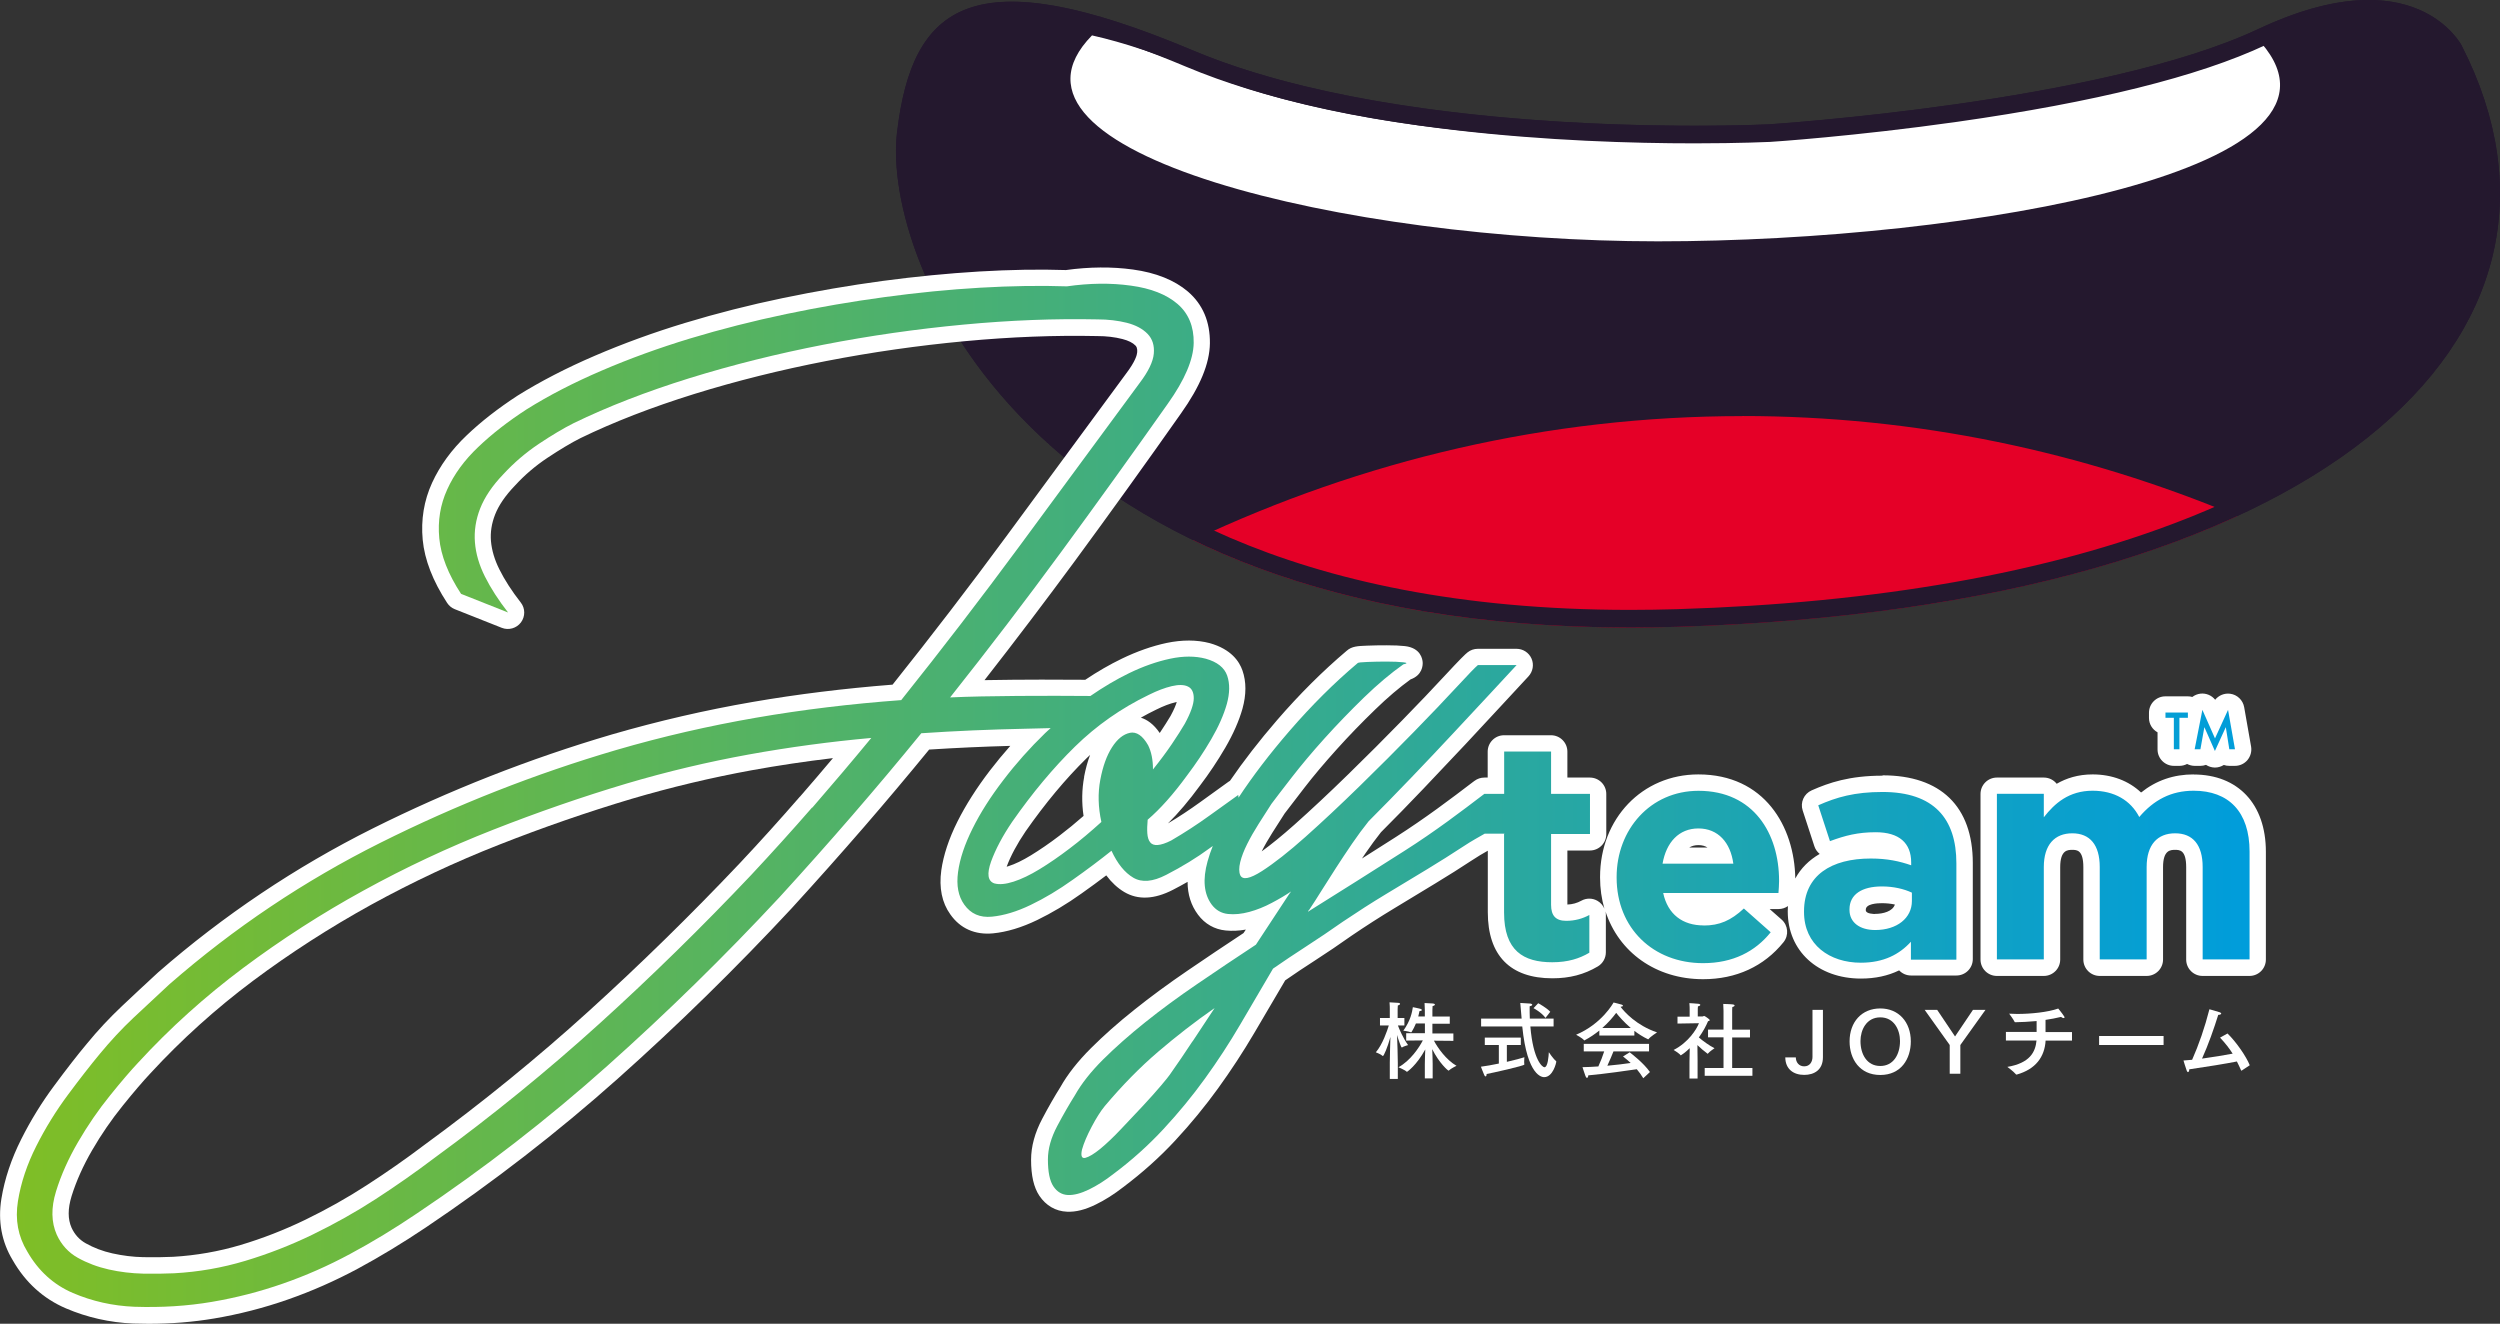
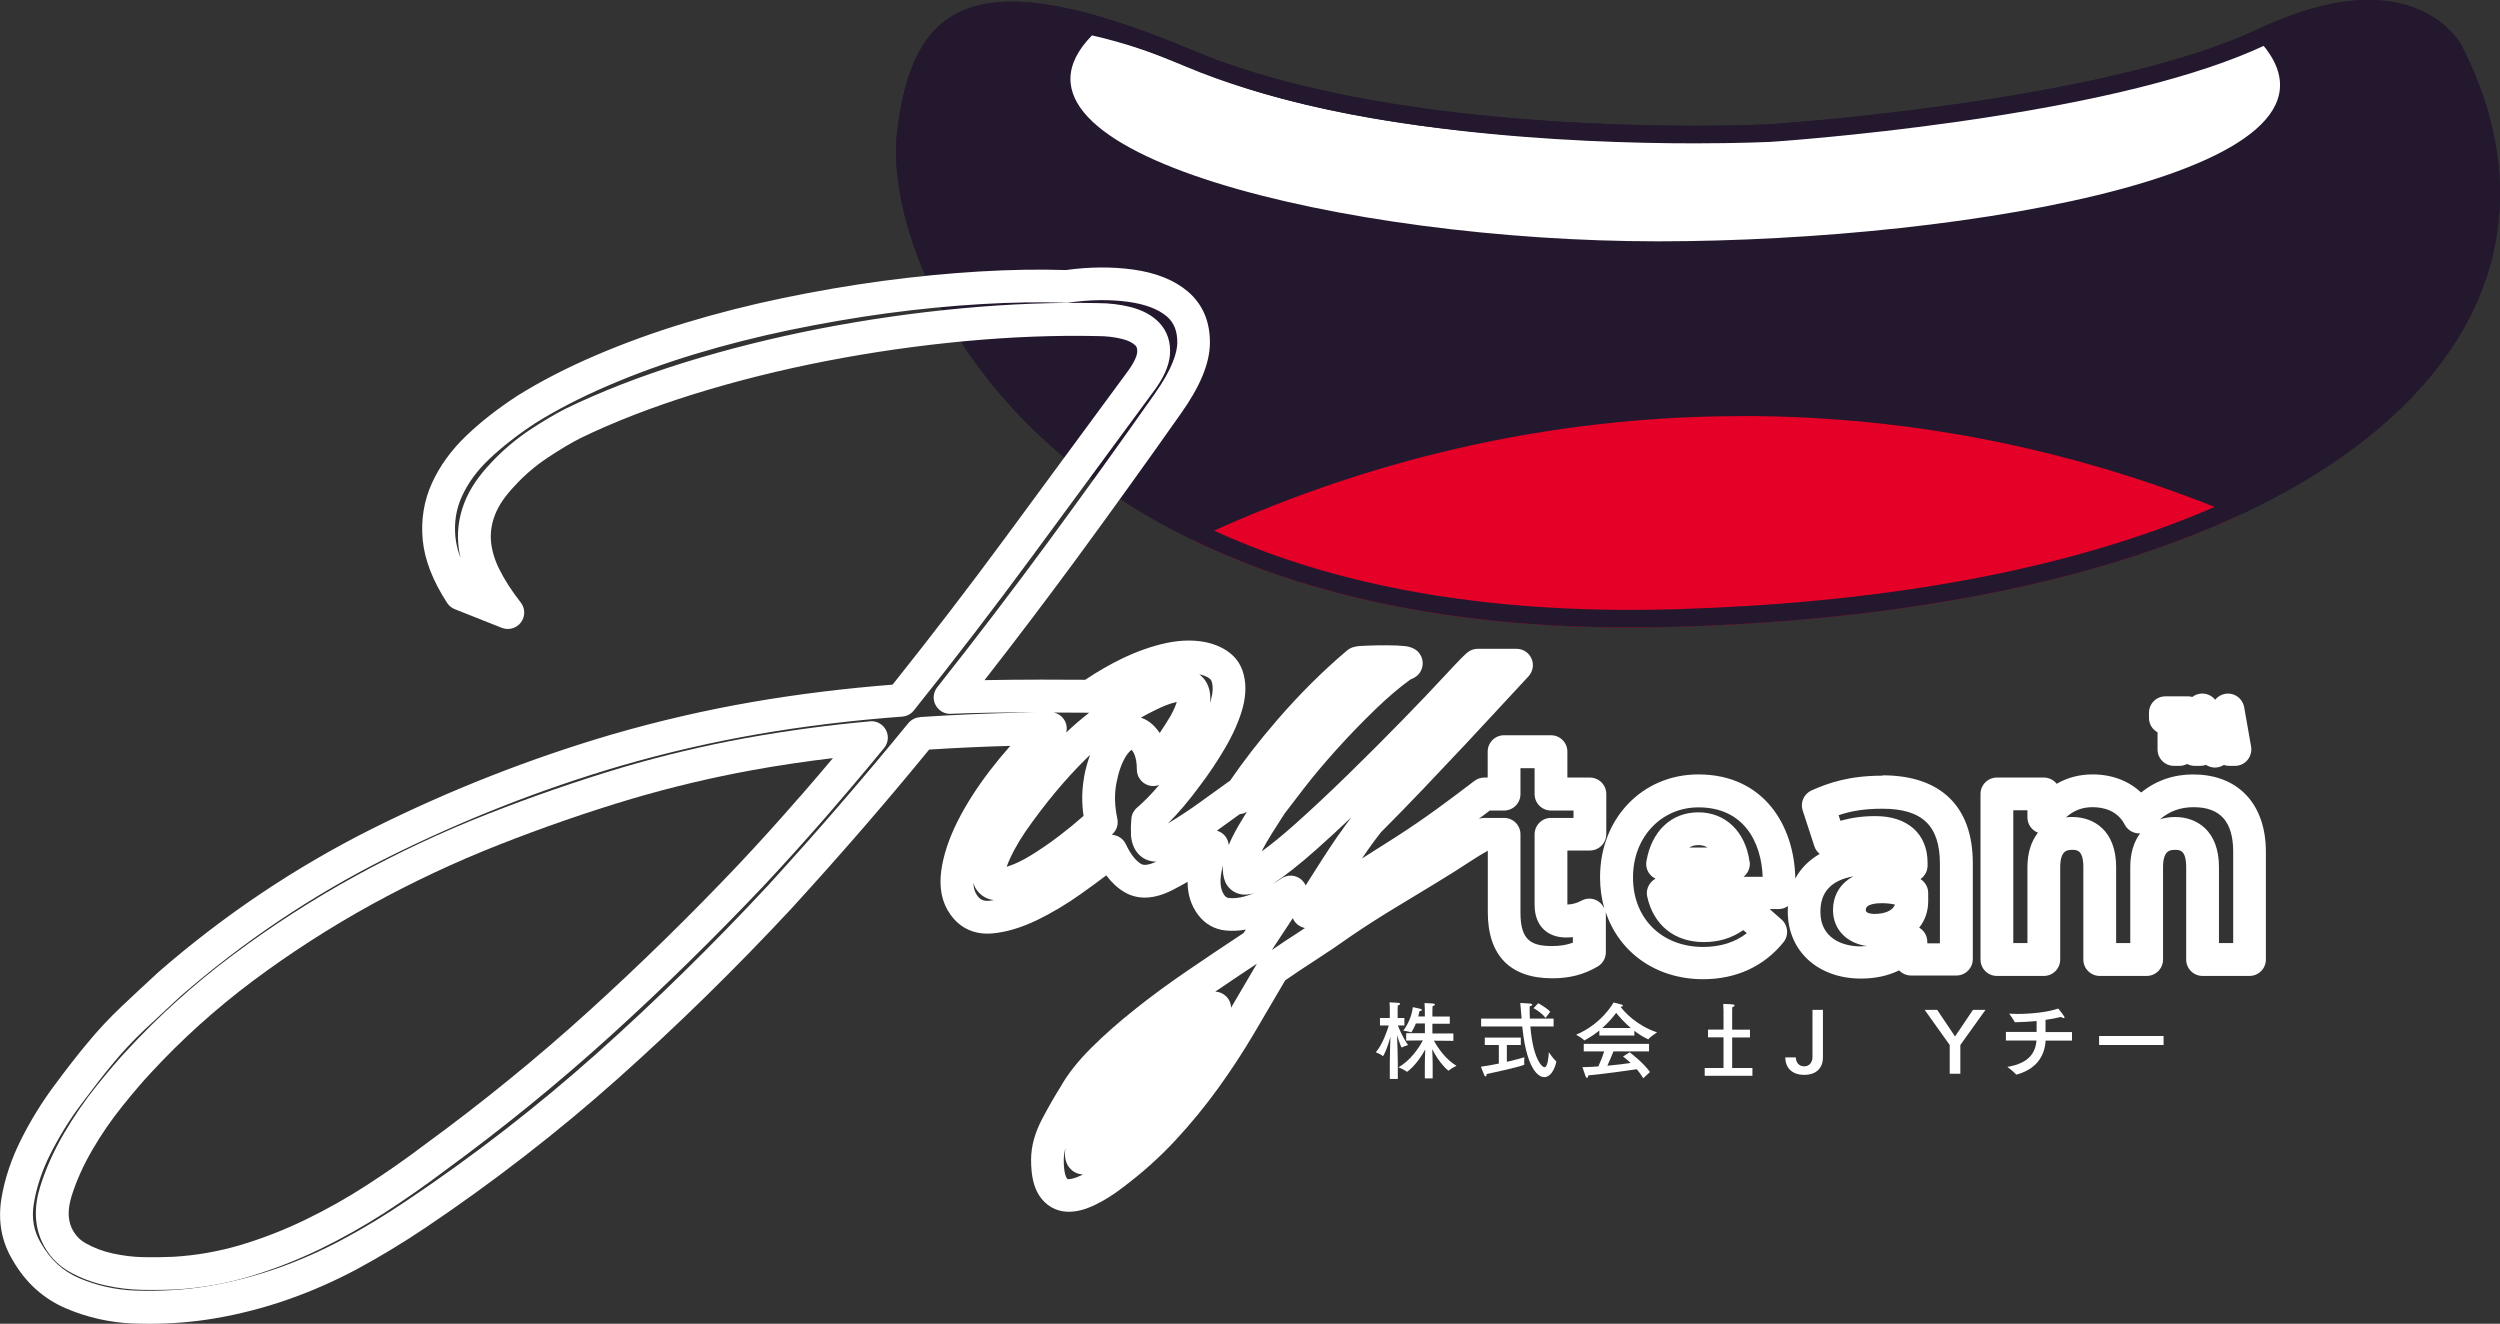
<svg xmlns="http://www.w3.org/2000/svg" id="_レイヤー_2" viewBox="0 0 277.63 147">
  <rect x="0" y="0" width="277.63" height="147" fill="#333333" stroke="none" />
  <defs>
    <style>.cls-1{fill:url(#_新規グラデーションスウォッチ_5);}.cls-1,.cls-2,.cls-3,.cls-4{stroke-width:0px;}.cls-2{fill:#24182e;}.cls-3{fill:#e50027;}.cls-4{fill:#fff;}</style>
    <linearGradient id="_新規グラデーションスウォッチ_5" x1="1.82" y1="88.35" x2="249.82" y2="88.35" gradientUnits="userSpaceOnUse">
      <stop offset="0" stop-color="#7fbe26" />
      <stop offset="1" stop-color="#009ddb" />
    </linearGradient>
  </defs>
  <g id="contents">
    <path class="cls-2" d="m196.45,13.8s-39.7,2.01-63.99-8.21c-24.29-10.21-31.14-5.29-32.85,9.12-1.71,14.41,15.06,57.08,86.7,54.89,71.64-2.19,103.56-32.28,87.05-64.56,0,0-5.14-10.03-22.58-1.82-17.44,8.21-54.34,10.58-54.34,10.58Z" />
    <path class="cls-3" d="m193.48,46.21c-21.55,0-42.13,4.9-60.96,13.78,12.95,6.28,30.46,10.33,53.79,9.61,26.14-.8,46.98-5.31,62.12-12.29-17.17-7.18-35.67-11.11-54.94-11.11Z" />
    <path class="cls-4" d="m155.14,114.85c.04.88.09,2.54.09,3.18v1.79h-.89v-1.85c0-.79.05-1.98.07-2.81-.33,1.19-.74,2.12-.84,2.12,0,0-.02,0-.03-.02-.18-.18-.75-.4-.75-.4.75-.88,1.26-2.39,1.44-2.98h-.98v-.83h1.09v-1s0-.52-.03-.74c0,0,.65.03.99.06.12.01.18.06.18.11,0,.07-.08.14-.25.18,0,.12-.02.41-.02.41v.98h.75v.83h-.72c.14.38.57,1.4,1.13,2.18,0,0-.48.13-.67.26-.01,0-.02,0-.04,0-.06,0-.33-.74-.55-1.49Z" />
    <path class="cls-4" d="m161.78,118.34s-.66.32-.88.54c0,.01-.03.02-.04.02-.05,0-1.02-.81-1.81-2.39.02.49.05,1.12.05,1.65v1.6h-.87v-1.58c0-.54.03-1.15.05-1.64-.98,1.8-2.02,2.49-2.03,2.49s-.02,0-.04-.02c-.21-.2-.91-.49-.91-.49,1.32-.72,2.28-2.16,2.71-2.98l-1.85.02v-.82h2.08v-1.08h-1c-.13.32-.29.64-.47.93-.02.03-.03.05-.06.05,0,0-.02,0-.03,0-.22-.1-.84-.18-.84-.18.81-1.12.98-2.08,1.06-2.61,0,0,.63.12.83.18.1.03.17.08.17.14,0,.05-.08.1-.26.11-.02.13-.07.34-.14.6h.73v-.7s-.01-.54-.03-.79c.07,0,.68.03.92.05.16.02.23.07.23.12,0,.06-.08.13-.26.17,0,.15-.02.45-.02.45v.71h1.93v.8h-1.93v1.08h2.33v.82l-2.16-.02c.43.81,1.34,2.11,2.52,2.8Z" />
    <path class="cls-4" d="m169.29,117.4s-.03.3-.03.55c0,.09.01.19.02.24v.03c0,.14-3.63.95-4.19,1.05v.03c0,.15-.05.24-.11.24-.05,0-.09-.04-.14-.13-.1-.2-.38-.95-.38-.95.56-.07,1.27-.2,1.99-.35v-2.06h-1.56v-.82h4v.82h-1.55v1.87c.86-.2,1.62-.4,1.95-.51Z" />
    <path class="cls-4" d="m172.79,117.82s.04.04.04.06c0,.15-.37,1.74-1.35,1.74-.17,0-1.87-.03-2.43-5.63h-4.57v-.87h4.5c-.04-.54-.09-1.17-.15-1.74,0,0,.93.05,1.14.07.11.02.19.07.19.13,0,.06-.07.12-.29.17,0,.42,0,.92.02,1.37h2.64v.87h-2.58c.31,3.76,1.35,4.53,1.56,4.53.39,0,.47-1.26.49-1.67,0,0,.5.75.79.97Z" />
    <path class="cls-4" d="m170.3,111.96l.52-.55s.89.47,1.34.95l-.53.68c-.47-.64-1.33-1.08-1.33-1.08Z" />
    <path class="cls-4" d="m183.24,119.04l-.75.7c-.23-.37-.47-.71-.72-1-.75.11-3.64.53-5.39.68,0,.14-.06.28-.14.28-.06,0-.11-.06-.17-.2-.12-.32-.33-.99-.33-.99.5,0,1.12-.04,1.76-.08.25-.54.49-1.17.65-1.67h-2.27v-.84h7.25v.84h-3.95c-.13.33-.41,1.01-.68,1.59.98-.09,1.92-.2,2.59-.31-.26-.24-.54-.47-.85-.72l.74-.46c.15.12,1.52,1.15,2.25,2.19Z" />
    <path class="cls-4" d="m179.95,111.81h0c.2-.02.28-.06.28-.12,0-.05-.05-.09-.12-.12-.33-.1-.92-.24-.92-.24-.03.06-1.3,2.37-4.16,3.58,0,0,.71.38.88.61,0,0,.02.02.03.02.02,0,.03,0,.05-.02.6-.32,1.14-.69,1.62-1.08v.56h3.89v-.52c.45.34.96.67,1.51.93,0,0,.02,0,.03,0,.02,0,.03,0,.04-.02.2-.27.94-.74.94-.74-2.3-.78-3.62-2.27-4.06-2.85Zm-2.01,2.35c.69-.61,1.21-1.23,1.54-1.68.31.39.87,1.04,1.62,1.68h-3.16Z" />
-     <path class="cls-4" d="m188.52,117.84v1.93s-.9,0-.9,0v-1.82s.03-1.55.03-1.55c-.47.47-.97.8-.99.8,0,0-.02,0-.03-.02-.14-.2-.77-.58-.77-.58,1.62-.82,2.56-2.3,2.81-2.97l-2.38.04v-.77s1.35,0,1.35,0v-.82s0-.45-.03-.68c0,0,.87.05,1.06.08.09.02.15.07.15.11,0,.07-.08.13-.26.17-.02.1-.02.35-.02.35v.77h.54c.06,0,.11-.06.17-.06.06,0,.62.37.62.47,0,.06-.08.09-.19.12-.2.48-.54,1.14-1.02,1.8.41.36,1.12.88,1.74,1.2,0,0-.55.36-.72.58,0,.02-.02.03-.03.03-.02,0-.03,0-.06-.03-.38-.28-.76-.61-1.09-.93l.02,1.78Z" />
    <path class="cls-4" d="m192.36,118.6h2.25v.87h-5.3v-.87h2.09v-3.4h-1.72v-.86h1.72v-2.09s-.01-.53-.03-.76c0,0,.91.02,1.11.06.09.02.15.07.15.11,0,.06-.07.13-.25.17-.02.16-.02.44-.02.44v2.08h1.98v.86h-1.98v3.4Z" />
    <path class="cls-4" d="m201.28,112.15h1.16v5.26c0,1.4-.96,1.96-2.08,1.96-1.21,0-2.09-.66-2.1-1.94h1.17c0,.52.33.99.93.99.65,0,.92-.54.92-1.04v-5.23Z" />
-     <path class="cls-4" d="m208.81,111.99c-2.06,0-3.41,1.5-3.41,3.66,0,1.95,1.11,3.73,3.41,3.73s3.39-1.78,3.39-3.73c0-2.15-1.35-3.66-3.39-3.66Zm0,6.39c-1.46,0-2.2-1.27-2.2-2.77,0-1.23.66-2.63,2.2-2.63s2.19,1.4,2.19,2.63c0,1.5-.74,2.77-2.19,2.77Z" />
    <polygon class="cls-4" points="219.1 112.15 220.49 112.15 217.7 116.05 217.7 119.24 216.52 119.24 216.52 116.05 213.74 112.15 215.13 112.15 217.11 115.1 219.1 112.15" />
    <path class="cls-4" d="m227.17,114.61h2.93v.95h-2.93c-.11,1.82-1.11,3.18-3.2,3.77-.02,0-.03,0-.05,0-.03,0-.05,0-.06-.04-.25-.3-.94-.81-.94-.81,2.5-.42,3.12-1.65,3.24-2.93h-3.4v-.95h3.41v-1.21c-.88.08-1.7.12-2.36.13-.05,0-.07,0-.09-.05-.12-.27-.6-.9-.6-.9.27.02.58.03.89.03,1.51,0,3.4-.19,4.56-.6,0,0,.4.47.65.86.03.05.05.08.05.12,0,.06-.05.08-.11.08-.07,0-.18-.05-.28-.13-.55.14-1.14.24-1.72.33,0,.45,0,.98,0,1.33Z" />
    <rect class="cls-4" x="233.11" y="115.05" width="7.16" height="1" />
-     <path class="cls-4" d="m249.82,118.31l-.86.57s-.03.02-.04.02c-.02,0-.03,0-.05-.05-.15-.34-.3-.66-.46-.97-1.09.22-3.52.62-5.29.87v.02c0,.17-.07.29-.14.29-.05,0-.1-.06-.15-.19-.13-.35-.35-1.1-.35-1.1.3-.02.62-.05.96-.08.74-1.67,1.4-3.57,1.92-5.61,0,0,.71.19,1.13.33.12.05.18.09.18.15,0,.07-.13.14-.31.14h-.02c-.47,1.51-1.1,3.32-1.8,4.86,1.21-.17,2.46-.37,3.4-.55-.37-.59-.81-1.15-1.4-1.78l.83-.46c.96.93,2.08,2.55,2.47,3.53Z" />
    <path class="cls-4" d="m250.45,4.04c-1.88.46-3.97,1.51-6.31,2.59-16.22,7.47-50.92,8.91-50.92,8.91,0,0-36.92,1.83-59.51-7.47-4.86-2-8.96-3.36-12.44-4.14-12.82,13.07,28.39,22.87,62.83,22.87s80.94-7.98,66.35-22.75Z" />
    <path class="cls-2" d="m263.04,1.95c6.35,0,8.51,3.84,8.58,3.99,5.39,10.54,5.38,20.94-.03,30.09-5.17,8.75-15.21,16.24-29.03,21.66-15.12,5.93-34.07,9.28-56.32,9.96-1.74.05-3.49.08-5.19.08-38.12,0-57.91-13.27-67.8-24.41-4.35-4.9-7.72-10.47-9.75-16.11-1.63-4.53-2.34-9-1.96-12.27,1.1-9.21,4.13-12.8,10.81-12.8,4.6,0,10.93,1.72,19.34,5.26,17.63,7.41,42.97,8.52,56.51,8.52,5.07,0,8.21-.16,8.36-.16.09,0,9.43-.62,20.78-2.23,15.33-2.18,26.86-5.05,34.26-8.53,4.29-2.02,8.13-3.04,11.42-3.04M263.04,0C259.88,0,255.85.85,250.79,3.23c-17.44,8.21-54.34,10.58-54.34,10.58,0,0-3.16.16-8.24.16-12.93,0-38.31-1.03-55.75-8.37C123.68,1.9,117.17.19,112.37.19c-8.48,0-11.66,5.33-12.75,14.53-1.67,14.05,14.23,54.97,81.45,54.97,1.72,0,3.47-.03,5.25-.08,71.64-2.19,103.56-32.28,87.05-64.56C273.36,5.05,270.78,0,263.04,0h0Z" />
    <path class="cls-4" d="m209.06,86.14c-3.67,0-5.95.78-7.87,1.63-.86.38-1.29,1.34-1,2.23l1.3,3.98c.11.34.32.63.59.85-1.18.68-2.1,1.6-2.71,2.73-.09-5.79-3.43-11.56-10.77-11.56-6.22,0-10.91,4.9-10.91,11.39v.07c0,1.22.17,2.37.48,3.45-.15-.35-.41-.66-.75-.86-.55-.33-1.24-.34-1.8-.03-.49.27-1,.41-1.56.43v-6h2.5c1.01,0,1.82-.82,1.82-1.82v-4.46c0-1.01-.82-1.82-1.82-1.82h-2.5v-2.88c0-1.01-.82-1.82-1.82-1.82h-5.21c-1.01,0-1.82.82-1.82,1.82v2.88h-.37c-.4,0-.78.13-1.1.37l-.15.11c-2.48,1.89-5.29,4.02-8.61,6.14-1.22.78-2.47,1.57-3.73,2.37.13-.2.27-.4.41-.61.58-.84,1.15-1.62,1.7-2.31,1.52-1.52,3.1-3.14,4.71-4.83,1.64-1.72,3.2-3.37,4.69-4.96,1.49-1.59,2.84-3.05,4.07-4.38,1.22-1.33,2.19-2.37,2.91-3.14.49-.53.63-1.3.34-1.97-.29-.66-.94-1.09-1.67-1.09h-4.3c-.41,0-.82.14-1.14.4-.25.2-.74.66-2.54,2.6-1.28,1.39-2.83,3.01-4.73,4.96-1.87,1.92-3.89,3.94-5.99,5.99-2.12,2.07-4.13,3.95-5.96,5.58-1.36,1.21-2.58,2.2-3.64,2.97.33-.66.73-1.35,1.17-2.05.47-.74.93-1.46,1.38-2.16.46-.61,1.2-1.57,2.21-2.88,1.01-1.31,2.21-2.73,3.56-4.23,1.34-1.49,2.78-2.98,4.29-4.44,1.37-1.33,2.69-2.45,3.92-3.34,1.31-.47,1.37-1.55,1.35-1.89-.02-.37-.22-1.61-1.97-1.81-.53-.06-1.2-.09-2-.09s-1.51.01-2.22.04c-1,.04-1.68.06-2.25.57-2.66,2.25-5.26,4.84-7.73,7.7-1.97,2.28-3.73,4.55-5.23,6.74-.06.03-.11.07-.16.1-.72.51-1.77,1.27-3.15,2.27-1.15.83-2.35,1.63-3.58,2.36,1.16-1.14,2.35-2.55,3.56-4.2,1.01-1.33,1.96-2.75,2.81-4.21.89-1.53,1.53-2.99,1.91-4.34.43-1.56.43-2.98,0-4.22-.35-1.02-1.26-2.38-3.64-3.05-1.45-.38-3.06-.38-4.79-.02-1.6.34-3.28.93-4.98,1.75-1.32.64-2.68,1.42-4.05,2.34-2.23-.02-7.01-.04-11.19.04,3.44-4.4,6.8-8.84,10.02-13.21,3.95-5.38,7.93-10.91,11.8-16.41,2.13-3,3.18-5.54,3.21-7.78.03-2.4-.79-4.33-2.44-5.75-1.49-1.27-3.55-2.1-6.11-2.45-2.33-.32-4.84-.3-7.44.06-2.96-.1-6.21-.04-9.64.16-3.47.21-7.08.56-10.73,1.05-3.63.49-7.35,1.13-11.06,1.9-3.71.77-7.36,1.7-10.86,2.76-3.5,1.06-6.87,2.29-10.01,3.64-3.17,1.36-6.05,2.85-8.6,4.44-2.13,1.39-4.03,2.86-5.63,4.39-1.7,1.61-2.99,3.39-3.86,5.29-.9,1.97-1.25,4.1-1.04,6.33.21,2.21,1.12,4.56,2.71,7,.21.32.5.56.85.7l5.22,2.07c.76.3,1.63.06,2.13-.6.49-.66.49-1.56-.02-2.21-1-1.28-1.8-2.52-2.38-3.69-.53-1.06-.84-2.11-.93-3.13-.08-.98.07-1.95.46-2.95.4-1.02,1.13-2.1,2.21-3.22,1.07-1.17,2.29-2.21,3.62-3.09,1.39-.92,2.62-1.66,3.66-2.18,3.68-1.79,7.92-3.43,12.6-4.89,4.7-1.46,9.64-2.69,14.69-3.67,5.05-.98,10.21-1.72,15.36-2.2,5.13-.48,10.06-.67,14.72-.57,1.02,0,1.96.11,2.81.33.66.17,1.14.41,1.44.72.08.08.24.25.19.78-.02.25-.18.96-1.23,2.34-4.55,6.19-8.98,12.2-13.27,18.03-4.1,5.57-8.36,11.12-12.66,16.51-5.34.42-10.56,1.06-15.53,1.92-5.23.9-10.5,2.12-15.67,3.62-9.11,2.68-18.04,6.19-26.55,10.44-8.54,4.27-16.55,9.64-23.82,15.98-1.34,1.23-2.67,2.48-4,3.73-1.38,1.3-2.7,2.71-3.91,4.19-1.04,1.24-2.25,2.8-3.59,4.61-1.39,1.86-2.63,3.87-3.69,5.98-1.1,2.18-1.85,4.41-2.21,6.63-.4,2.48.03,4.78,1.25,6.8,1.42,2.49,3.42,4.3,5.93,5.37,2.34,1,4.85,1.57,7.48,1.68.56.02,1.12.03,1.68.03,2.53,0,4.97-.2,7.28-.59,2.79-.47,5.55-1.18,8.2-2.11,2.64-.92,5.24-2.07,7.74-3.41,2.47-1.33,5.01-2.87,7.56-4.58,7.5-5.04,14.68-10.6,21.34-16.54,6.64-5.92,13.12-12.27,19.28-18.89,2.77-3.03,5.49-6.09,8.09-9.09,2.41-2.79,4.83-5.66,7.2-8.56,3-.19,6.02-.33,9.01-.41-.79.89-1.55,1.81-2.27,2.75-1.47,1.92-2.68,3.83-3.6,5.66-.95,1.9-1.55,3.72-1.79,5.4-.27,1.95.07,3.61,1,4.9,1.1,1.57,2.74,2.3,4.74,2.11,1.54-.15,3.19-.65,4.91-1.48,1.61-.78,3.28-1.77,4.94-2.96.97-.69,1.88-1.35,2.73-2,.59.79,1.26,1.41,2,1.85,1.52.9,3.34.82,5.41-.25.55-.28,1.09-.58,1.62-.88,0,1.4.39,2.62,1.16,3.65.76,1.02,1.83,1.63,3.07,1.75.72.07,1.46.04,2.24-.1l-.26.39c-2.08,1.37-4.18,2.78-6.23,4.18-2.13,1.45-4.11,2.91-5.9,4.34-1.81,1.44-3.43,2.88-4.83,4.28-1.45,1.45-2.59,2.9-3.38,4.31-.63,1-1.31,2.18-2,3.49-.83,1.56-1.25,3.1-1.25,4.57,0,1.77.3,3.07.92,4,.73,1.09,1.81,1.72,3.06,1.77.98.05,2.03-.22,3.21-.8,1.01-.49,2.03-1.14,3.02-1.91,2.12-1.59,4.08-3.34,5.81-5.21,1.71-1.84,3.3-3.78,4.74-5.77,1.43-1.98,2.78-4.04,4.01-6.13l.4-.68c1.01-1.71,2.02-3.44,3.05-5.19,1.05-.73,2.17-1.48,3.34-2.23,1.3-.84,2.68-1.77,4.06-2.75,1.53-1.04,3.12-2.06,4.71-3.02,1.61-.97,3.14-1.89,4.57-2.77,1.45-.88,2.8-1.73,4.01-2.53.8-.53,1.22-.76,1.69-1.03.04-.02.08-.04.12-.07v6.83c0,4.8,2.48,7.34,7.17,7.34,1.93,0,3.53-.42,5.05-1.32.55-.33.89-.92.89-1.57v-4.18c0-.12-.01-.24-.04-.36,1.47,4.52,5.58,7.53,10.84,7.53,3.67,0,6.76-1.42,8.93-4.11.61-.76.52-1.86-.21-2.51l-1.33-1.17h.98c.39,0,.75-.12,1.05-.33,0,.18-.02.35-.02.53v.07c0,4.38,3.34,7.45,8.13,7.45,1.57,0,2.99-.3,4.24-.91.33.35.8.57,1.32.57h5.04c1.01,0,1.82-.82,1.82-1.82v-10.67c0-6.28-3.56-9.74-10.02-9.74Zm-75.66-11.21c.46.13,1.02.36,1.15.72.18.54.16,1.24-.07,2.07-.03.11-.07.23-.1.35.02-.18.03-.35.03-.51,0-1.47-.68-2.27-1.23-2.67.08.02.15.03.23.05Zm-12.43,4.21c-.89.69-1.74,1.42-2.56,2.2.09-.37.07-.76-.08-1.12-.23-.56-.72-.97-1.3-1.09,1.69,0,3.11.01,3.93.02Zm-18.81.51c-.5.03-.97.27-1.29.66-2.51,3.07-5.08,6.13-7.64,9.09-2.57,2.98-5.27,6.01-8.01,9.01-6.07,6.52-12.47,12.8-19.02,18.64-6.53,5.82-13.58,11.29-20.95,16.23-2.44,1.65-4.88,3.13-7.25,4.39-2.34,1.25-4.77,2.33-7.22,3.18-2.46.86-5.02,1.52-7.61,1.96-2.58.44-5.35.61-8.21.51-2.17-.09-4.26-.56-6.19-1.39-1.79-.77-3.16-2.02-4.22-3.87-.8-1.32-1.06-2.74-.8-4.37.3-1.85.93-3.73,1.86-5.57.97-1.92,2.1-3.76,3.37-5.45,1.31-1.76,2.47-3.26,3.47-4.46,1.12-1.37,2.34-2.67,3.6-3.86,1.33-1.25,2.65-2.48,3.94-3.67,7.01-6.11,14.75-11.3,23.02-15.44,8.31-4.15,17.04-7.59,25.94-10.2,5.03-1.46,10.16-2.64,15.26-3.52,5.1-.88,10.48-1.53,15.98-1.94.5-.04.97-.28,1.29-.68,4.5-5.62,8.96-11.43,13.24-17.25,4.3-5.83,8.72-11.84,13.26-18.01,1.2-1.57,1.83-2.95,1.94-4.21.12-1.41-.29-2.66-1.19-3.6-.77-.81-1.84-1.39-3.17-1.73-1.14-.29-2.39-.44-3.67-.44h0c-4.75-.1-9.83.09-15.1.58-5.27.49-10.55,1.25-15.72,2.25-5.18,1.01-10.25,2.27-15.08,3.77-4.85,1.51-9.26,3.22-13.13,5.1-1.19.6-2.56,1.41-4.07,2.41-1.57,1.05-3.01,2.28-4.26,3.63-1.39,1.45-2.38,2.93-2.95,4.4-.59,1.51-.82,3.04-.69,4.57.04.53.13,1.06.25,1.59-.31-.82-.5-1.61-.57-2.36-.15-1.61.09-3.08.73-4.49.67-1.47,1.69-2.87,3.05-4.15,1.45-1.37,3.17-2.71,5.08-3.96,2.36-1.48,5.08-2.88,8.08-4.17,3.02-1.3,6.26-2.48,9.63-3.5,3.4-1.03,6.95-1.93,10.55-2.68,3.63-.75,7.26-1.38,10.81-1.86,3.55-.48,7.07-.82,10.45-1.02,3.38-.2,6.57-.25,9.46-.15.11,0,.21,0,.32-.02,2.33-.33,4.55-.36,6.59-.08,1.86.26,3.29.8,4.25,1.61.81.7,1.18,1.63,1.17,2.93-.01,1-.47,2.81-2.55,5.73-3.86,5.49-7.82,10.99-11.76,16.35-3.94,5.36-8.09,10.8-12.35,16.18-.44.56-.52,1.33-.19,1.96.33.63.99,1.03,1.7.99,2.59-.12,6.19-.16,9.34-.17-.35,0-.73.02-1.17.03-3.83.08-7.73.24-11.6.5Zm7.77,20.38c-.78.08-1.13-.18-1.42-.6-.26-.35-.39-.81-.42-1.37.04.13.09.25.14.37.31.65.86,1.15,1.56,1.4.04.02.09.03.13.04.15.04.3.07.45.09-.15.02-.3.04-.45.06Zm10.47-13.76c-.26,1.39-.29,2.85-.07,4.34-.9.79-1.79,1.52-2.66,2.18-1.12.86-2.2,1.59-3.19,2.2-.92.56-1.76.97-2.49,1.2-.07.02-.13.04-.2.06.44-1.19,1.15-2.52,2.1-3.92,2.18-3.12,4.45-5.84,6.76-8.11.13-.13.27-.26.41-.39-.28.73-.5,1.55-.67,2.43Zm5.19,6.39c.05.81.28,1.49.69,2.01.3.39.96,1,2.12,1.02-.51.24-1.25.5-1.67.26-.62-.37-1.19-1.11-1.7-2.19-.24-.51-.69-.88-1.24-1.01-.11-.03-.22-.04-.33-.05.02-.02.04-.04.07-.06.48-.44.69-1.1.55-1.73-.3-1.39-.34-2.72-.1-3.95.24-1.24.59-2.24,1.05-2.97.22-.34.44-.59.64-.72.06.08.15.19.25.37.22.46.33,1.07.33,1.83s.49,1.46,1.22,1.72c.42.15.87.13,1.26-.02-.85,1.01-1.68,1.85-2.46,2.52-.36.31-.59.75-.63,1.22-.06.66-.07,1.24-.04,1.77Zm1.12-12.97c.55-.31,1.12-.61,1.7-.89.79-.39,1.51-.67,2.13-.81.05-.01.1-.02.14-.03-.09.3-.28.8-.69,1.55-.31.52-.71,1.16-1.2,1.89-.68-1-1.42-1.49-2.09-1.7Zm-6.62,50.83c-.81.39-1.28.44-1.52.43,0,0-.05-.03-.13-.15-.05-.08-.31-.54-.31-1.98,0-.43.07-.89.2-1.36-.18,1.03.02,1.83.59,2.39.37.36.83.55,1.34.58-.06.03-.13.06-.19.09Zm15.33-38.48c.89-.65,1.65-1.19,2.26-1.63.28-.02.55-.11.8-.26-.08.13-.17.26-.25.39-.51.81-.97,1.61-1.36,2.39-.16.32-.3.63-.42.93-.04-.51-.28-.99-.71-1.31-.18-.14-.39-.24-.6-.31.1-.07.19-.14.29-.2Zm2.79,7.51c-.62.17-1.2.23-1.71.18-.2-.02-.36-.08-.53-.31-.51-.7-.57-1.78-.17-3.23,0-.02.01-.04.02-.07-.06.67.02,1.28.25,1.83.29.64.82,1.1,1.48,1.3.57.17,1.15.11,1.72-.06-.35.14-.7.26-1.06.36Zm-1.5,12.38c0-.47-.19-.94-.55-1.29-.33-.32-.76-.5-1.2-.52,1.53-1.04,3.08-2.08,4.62-3.1-.97,1.65-1.93,3.29-2.88,4.91Zm7.36-8.31c-.98.63-1.93,1.26-2.83,1.88l2.33-3.54c.15.38.43.7.8.9.18.1.36.16.55.2-.29.19-.57.38-.85.56Zm4.59-10.93c-.65.95-1.24,1.83-1.79,2.69-.57.88-1.11,1.73-1.63,2.56-.08.13-.16.26-.24.39-.08-.19-.2-.36-.35-.52-.35-.37-.84-.57-1.32-.57-.35,0-.7.1-1.01.31-.31.21-.65.42-1.02.64,1.39-.91,3.04-2.21,4.89-3.86,1.23-1.09,2.53-2.29,3.89-3.58-.47.61-.94,1.27-1.42,1.96Zm26.02,11.99c-.68.26-1.42.38-2.3.38-2.29,0-3.53-.59-3.53-3.7v-8.71c0-1.01-.82-1.82-1.82-1.82h-2.2c-.21,0-.41.04-.6.1.41-.31.82-.62,1.22-.92h1.58c1.01,0,1.82-.82,1.82-1.82v-2.88h1.57v2.88c0,1.01.82,1.82,1.82,1.82h2.5v.82h-2.5c-1.01,0-1.82.82-1.82,1.82v7.86c0,2.22,1.34,3.6,3.5,3.6.25,0,.5-.01.75-.04v.62Zm19.61-8.98c-.44-3.34-2.67-5.49-5.68-5.49s-5.19,2.08-5.77,5.42c-.09.53.05,1.07.4,1.48.17.2.38.36.62.47-.22.11-.41.27-.57.47-.35.43-.48.99-.36,1.53.69,3.15,3.03,5.04,6.27,5.04,1.67,0,3.05-.41,4.4-1.33l.39.34c-1.31,1.02-2.94,1.53-4.86,1.53-4.58,0-7.78-3.16-7.78-7.68v-.07c0-4.42,3.13-7.75,7.27-7.75,5.06,0,6.99,3.9,7.13,7.71h-2.13c.09-.07.18-.15.25-.24.35-.39.5-.92.44-1.44Zm-4.67-1.58h-2.03c.28-.17.61-.27,1.02-.27s.75.1,1.01.27Zm17.03,10.98c-2.17,0-4.49-1-4.49-3.81v-.07c0-2.17,1.23-3.48,3.67-3.9-1.63.84-2.27,2.34-2.27,3.69v.07c0,2.11,1.5,3.66,3.75,3.98-.21.02-.43.03-.66.03Zm1.58-3.6c-.1,0-1.03-.01-1.03-.41v-.07c0-.65,1.25-.72,1.78-.72.5,0,.99.05,1.45.15-.25.76-1.3,1.04-2.21,1.04Zm7.2,3.26h-1.4v-.17c0-.65-.35-1.25-.9-1.57.64-.81,1-1.81,1-2.92v-.93c0-.64-.33-1.22-.86-1.55.01,0,.02-.01.03-.02.48-.34.76-.89.76-1.48v-.31c0-3.2-2.21-5.18-5.77-5.18-1.5,0-2.72.19-3.91.52l-.2-.62c1.35-.46,2.82-.72,4.87-.72,4.41,0,6.38,1.88,6.38,6.1v8.85Z" />
    <path class="cls-4" d="m239.6,81.32v1.91c0,1.01.82,1.82,1.82,1.82h.62c.3,0,.59-.08.84-.21.26.13.55.21.84.21h.64c.22,0,.42-.04.62-.11.29.19.63.29.98.3h.01c.36,0,.7-.11.99-.29.19.07.4.1.61.1h.63c.54,0,1.05-.24,1.39-.65s.49-.96.4-1.49l-.77-4.38c-.14-.78-.77-1.39-1.56-1.49-.64-.08-1.27.18-1.66.67-.38-.48-.99-.75-1.63-.68-.34.04-.65.17-.91.37-.16-.05-.33-.07-.5-.07h-2.49c-1.01,0-1.82.82-1.82,1.82v.58c0,.68.38,1.28.94,1.59Z" />
    <path class="cls-4" d="m96.59,80.11c-4.6.41-9.23,1.04-13.78,1.86-4.57.83-9.2,1.93-13.74,3.27-4.99,1.49-10.03,3.24-14.99,5.19-4.99,1.96-9.9,4.27-14.6,6.85-4.72,2.59-9.28,5.53-13.56,8.73-4.32,3.22-8.33,6.84-11.9,10.72-.85.91-1.94,2.18-3.24,3.79-1.33,1.65-2.57,3.45-3.69,5.37-1.14,1.96-2.02,3.93-2.62,5.86-.7,2.24-.65,4.28.16,6.09.67,1.48,1.72,2.63,3.11,3.41,1.2.67,2.52,1.17,3.95,1.49,1.36.31,2.76.48,4.16.5.43,0,.85.01,1.26.01.83,0,1.61-.02,2.34-.05,2.84-.16,5.64-.65,8.32-1.46,2.64-.79,5.24-1.81,7.75-3.02,2.49-1.21,4.92-2.58,7.22-4.06,2.27-1.47,4.5-3.03,6.61-4.62,6.46-4.72,12.68-9.78,18.49-15.05,5.79-5.25,11.47-10.82,16.91-16.56,2.3-2.45,4.6-5,6.84-7.57,2.2-2.53,4.42-5.15,6.59-7.79.47-.57.55-1.36.2-2.01s-1.04-1.03-1.77-.96Zm-7.77,8.37h0c-2.2,2.53-4.47,5.05-6.74,7.46-5.37,5.67-10.99,11.17-16.71,16.36-5.71,5.18-11.83,10.16-18.21,14.82-2.06,1.56-4.22,3.07-6.42,4.49-2.17,1.41-4.47,2.7-6.82,3.84-2.33,1.13-4.76,2.08-7.21,2.81-2.41.72-4.93,1.16-7.47,1.31-.98.05-2.1.06-3.32.04-1.15-.02-2.31-.17-3.44-.42-1.08-.24-2.07-.62-2.96-1.12-.71-.4-1.22-.97-1.57-1.72-.43-.97-.43-2.12,0-3.52.52-1.67,1.29-3.39,2.29-5.11,1.02-1.76,2.16-3.41,3.38-4.92,1.24-1.54,2.27-2.74,3.07-3.59,3.44-3.74,7.28-7.2,11.41-10.29,4.15-3.1,8.57-5.94,13.14-8.46,4.57-2.51,9.34-4.75,14.18-6.65,4.87-1.92,9.81-3.63,14.7-5.09,4.41-1.3,8.91-2.37,13.35-3.18,2.98-.54,6-.99,9.03-1.35-1.22,1.45-2.44,2.88-3.66,4.28Z" />
    <path class="cls-4" d="m243.61,86c-2.22,0-4.15.66-5.84,2.01-1.36-1.29-3.23-2.01-5.38-2.01-1.63,0-2.93.43-3.99,1.04-.33-.42-.85-.69-1.43-.69h-5.21c-1.01,0-1.82.82-1.82,1.82v18.39c0,1.01.82,1.82,1.82,1.82h5.21c1.01,0,1.82-.82,1.82-1.82v-10.26c0-1.92.84-1.92,1.34-1.92s1.23,0,1.23,1.92v10.26c0,1.01.82,1.82,1.82,1.82h5.21c1.01,0,1.82-.82,1.82-1.82v-10.26c0-1.92.84-1.92,1.34-1.92s1.23,0,1.23,1.92v10.26c0,1.01.82,1.82,1.82,1.82h5.21c1.01,0,1.82-.82,1.82-1.82v-11.97c0-5.29-3.08-8.58-8.03-8.58Zm-18.46,10.29v8.44h-1.57v-14.75h1.57v.79c0,.76.47,1.43,1.17,1.7-.75.95-1.17,2.26-1.17,3.82Zm11.42,0v8.44h-1.57v-8.44c0-4.1-2.52-5.56-4.87-5.56-.24,0-.47.01-.7.04.89-.79,1.81-1.13,2.96-1.13s2.74.34,3.56,1.93c.28.54.81.9,1.41.97.11.01.21.01.31,0-.71.95-1.1,2.22-1.1,3.74Zm11.42,8.44h-1.57v-8.44c0-4.1-2.52-5.56-4.87-5.56-.6,0-1.16.09-1.67.25,1.09-.92,2.28-1.34,3.73-1.34,2.95,0,4.39,1.61,4.39,4.94v10.15Z" />
-     <path class="cls-1" d="m167.03,92.63v8.71c0,4.25,2.16,5.52,5.35,5.52,1.75,0,3.02-.41,4.12-1.06v-4.19c-.75.41-1.61.65-2.57.65-1.17,0-1.68-.58-1.68-1.78v-7.86h4.32v-4.46h-4.32v-4.7h-5.21v4.7h-2.2c-2.56,1.95-5.43,4.14-8.89,6.34-3.45,2.2-7.02,4.45-10.7,6.75,0-.05.05-.13.15-.23.41-.61.87-1.33,1.38-2.15.51-.82,1.05-1.66,1.61-2.53.56-.87,1.15-1.75,1.76-2.65.61-.89,1.23-1.73,1.84-2.49,1.53-1.53,3.12-3.16,4.76-4.87,1.64-1.71,3.2-3.36,4.68-4.95,1.48-1.59,2.84-3.04,4.07-4.37,1.23-1.33,2.2-2.38,2.92-3.15h-4.3c-.26.21-1.04,1.01-2.34,2.42-1.3,1.41-2.89,3.07-4.76,4.99-1.87,1.92-3.88,3.93-6.02,6.02-2.15,2.1-4.16,3.98-6.02,5.64s-3.48,2.93-4.83,3.8c-1.36.87-2.16,1.02-2.42.46-.15-.36-.15-.84,0-1.46.15-.61.41-1.28.77-2,.36-.72.78-1.46,1.27-2.23.49-.77.96-1.51,1.42-2.22.46-.61,1.21-1.6,2.26-2.95,1.05-1.35,2.26-2.8,3.65-4.34,1.38-1.53,2.84-3.04,4.37-4.53,1.53-1.48,2.99-2.71,4.37-3.68.46-.1.46-.18,0-.23-.46-.05-1.06-.08-1.8-.08s-1.46.01-2.15.04c-.69.03-1.06.06-1.11.12-2.61,2.2-5.13,4.71-7.56,7.52-2.24,2.59-4.12,5.06-5.68,7.43l-.03-.3c-.72.51-1.77,1.27-3.15,2.26-1.38,1-2.81,1.93-4.3,2.8-.61.31-1.11.47-1.5.5-.38.03-.67-.08-.84-.31-.18-.23-.28-.56-.31-1-.03-.43-.01-.93.04-1.5,1.38-1.18,2.84-2.81,4.37-4.91.97-1.28,1.87-2.62,2.69-4.03.82-1.41,1.39-2.71,1.73-3.91.33-1.2.35-2.25.04-3.15-.31-.89-1.1-1.52-2.38-1.88-1.18-.31-2.49-.31-3.95,0-1.46.31-2.98.84-4.57,1.61-1.42.69-2.85,1.54-4.29,2.53-4.75-.04-11.53-.03-15.58.16,4.3-5.42,8.43-10.83,12.39-16.23,3.96-5.4,7.89-10.86,11.78-16.38,1.89-2.66,2.85-4.91,2.88-6.75.03-1.84-.58-3.29-1.8-4.34-1.23-1.05-2.95-1.73-5.18-2.03-2.22-.31-4.59-.28-7.1.08-2.97-.1-6.18-.05-9.63.15-3.45.2-6.98.55-10.59,1.04-3.61.49-7.25,1.11-10.93,1.88-3.68.77-7.25,1.68-10.7,2.72-3.45,1.05-6.73,2.24-9.82,3.57-3.1,1.33-5.87,2.76-8.33,4.3-2.05,1.33-3.84,2.72-5.37,4.18-1.54,1.46-2.69,3.03-3.45,4.72-.77,1.69-1.06,3.49-.88,5.41.18,1.92.98,3.98,2.42,6.18l5.22,2.07c-1.07-1.38-1.93-2.71-2.57-3.99-.64-1.28-1.01-2.54-1.11-3.8-.1-1.25.09-2.51.58-3.76.49-1.25,1.34-2.52,2.57-3.8,1.18-1.28,2.49-2.4,3.95-3.38,1.46-.97,2.75-1.74,3.87-2.3,3.79-1.84,8.07-3.5,12.85-4.99,4.78-1.48,9.75-2.72,14.89-3.72,5.14-1,10.32-1.74,15.54-2.23,5.22-.49,10.18-.68,14.89-.58,1.18,0,2.26.13,3.26.38,1,.26,1.76.67,2.3,1.23.54.56.77,1.29.69,2.19s-.6,1.98-1.57,3.26c-4.55,6.19-8.98,12.2-13.28,18.03-4.3,5.83-8.7,11.56-13.2,17.19-5.58.41-10.96,1.06-16.15,1.96s-10.35,2.08-15.46,3.57c-9.06,2.66-17.8,6.1-26.24,10.32-8.44,4.22-16.24,9.45-23.4,15.69-1.33,1.23-2.66,2.47-3.99,3.72-1.33,1.25-2.58,2.6-3.76,4.03-1.02,1.23-2.2,2.74-3.53,4.53-1.33,1.79-2.51,3.69-3.53,5.72-1.02,2.02-1.7,4.05-2.03,6.1-.33,2.05.01,3.91,1.04,5.6,1.23,2.15,2.92,3.68,5.06,4.6,2.15.92,4.42,1.43,6.83,1.53,3.02.1,5.88-.08,8.59-.54,2.71-.46,5.35-1.14,7.9-2.03,2.56-.89,5.05-1.99,7.48-3.3,2.43-1.3,4.9-2.8,7.4-4.49,7.47-5.01,14.52-10.47,21.14-16.38,6.62-5.91,13.01-12.16,19.15-18.76,2.76-3.02,5.45-6.04,8.06-9.06,2.61-3.02,5.17-6.06,7.67-9.13,3.84-.26,7.67-.42,11.51-.5,1.29-.03,2.14-.05,2.86-.07-.21.19-.43.37-.63.57-1.69,1.64-3.24,3.38-4.64,5.22-1.41,1.84-2.55,3.63-3.41,5.37-.87,1.74-1.41,3.35-1.61,4.83-.2,1.49.03,2.69.69,3.61.72,1.02,1.74,1.47,3.07,1.34,1.33-.13,2.76-.56,4.3-1.3,1.54-.74,3.1-1.67,4.68-2.8,1.59-1.12,3.02-2.2,4.3-3.22.66,1.43,1.47,2.43,2.42,2.99.95.56,2.16.46,3.65-.31,1.79-.92,3.4-1.91,4.83-2.96.12-.09.23-.17.35-.25-.23.58-.43,1.15-.58,1.71-.56,2.02-.41,3.62.46,4.8.46.61,1.06.96,1.8,1.04.74.08,1.53,0,2.38-.23.84-.23,1.67-.56,2.49-1,.82-.43,1.54-.86,2.15-1.27l-.23.31-3.68,5.6c-2.25,1.48-4.43,2.94-6.52,4.37-2.1,1.43-4.03,2.85-5.79,4.26-1.76,1.41-3.32,2.79-4.68,4.14-1.35,1.35-2.39,2.67-3.11,3.95-.61.97-1.27,2.11-1.96,3.41-.69,1.3-1.04,2.54-1.04,3.72,0,1.38.2,2.38.61,2.99.41.61.95.93,1.61.96.66.03,1.45-.18,2.34-.61.9-.44,1.8-1.01,2.72-1.73,2.05-1.53,3.9-3.2,5.56-4.99,1.66-1.79,3.2-3.66,4.6-5.6,1.41-1.95,2.71-3.94,3.91-5.99,1.2-2.05,2.42-4.12,3.65-6.22,1.18-.82,2.42-1.65,3.72-2.49,1.3-.84,2.65-1.75,4.03-2.72,1.59-1.07,3.19-2.1,4.8-3.07,1.61-.97,3.13-1.89,4.57-2.76,1.43-.87,2.75-1.7,3.95-2.49,1.2-.79,1.61-.97,2.44-1.46h2.2Zm-76.84-2.96c-2.23,2.56-4.49,5.06-6.79,7.52-5.42,5.73-11.02,11.22-16.8,16.46-5.78,5.24-11.89,10.22-18.34,14.93-2.1,1.59-4.27,3.11-6.52,4.57-2.25,1.46-4.59,2.77-7.02,3.95-2.43,1.18-4.92,2.15-7.48,2.92-2.56.77-5.19,1.23-7.9,1.38-1.02.05-2.17.06-3.45.04-1.28-.03-2.55-.18-3.8-.46-1.25-.28-2.41-.72-3.45-1.3s-1.83-1.45-2.34-2.57c-.61-1.38-.64-2.98-.08-4.8.56-1.82,1.38-3.65,2.45-5.49,1.07-1.84,2.25-3.56,3.53-5.14,1.28-1.59,2.33-2.81,3.15-3.68,3.53-3.84,7.42-7.34,11.66-10.51,4.25-3.17,8.7-6.04,13.35-8.59,4.65-2.56,9.45-4.81,14.39-6.75,4.94-1.94,9.89-3.66,14.85-5.14,4.5-1.33,9.02-2.4,13.54-3.22,4.53-.82,9.07-1.43,13.62-1.84-2.15,2.61-4.34,5.19-6.56,7.75Zm35.3-8.29c-.74.15-1.41.69-2,1.61s-1.02,2.12-1.3,3.61c-.28,1.48-.24,3.04.12,4.68-1.18,1.07-2.35,2.06-3.53,2.95-1.18.9-2.29,1.66-3.34,2.3-1.05.64-2.01,1.1-2.88,1.38-.87.28-1.59.35-2.15.19-.72-.26-.83-1.06-.35-2.42.49-1.35,1.27-2.83,2.34-4.41,2.25-3.22,4.58-6.01,6.98-8.36,2.4-2.35,5.14-4.27,8.21-5.75.92-.46,1.77-.78,2.53-.96.77-.18,1.37-.17,1.8.04.43.2.65.64.65,1.3s-.33,1.61-1,2.84c-.36.61-.83,1.36-1.42,2.23-.59.87-1.29,1.82-2.11,2.84,0-1.07-.18-1.97-.54-2.69-.61-1.07-1.29-1.53-2.03-1.38Zm6.94,34.26c-.82,1.25-1.66,2.49-2.53,3.72-.1.15-.42.55-.96,1.19-.54.64-1.2,1.38-1.99,2.23-.79.84-1.61,1.71-2.46,2.61-.84.89-1.61,1.62-2.3,2.19-.69.56-1.24.89-1.65,1-.41.1-.54-.2-.38-.92.2-.72.56-1.56,1.07-2.53s1-1.74,1.46-2.3c1.94-2.3,3.91-4.31,5.91-6.02,2-1.71,4.09-3.34,6.29-4.87-.82,1.23-1.64,2.47-2.46,3.72Zm56.76-12.87c-2.33,0-3.98-1.23-4.49-3.6h12.8c.03-.48.07-.79.07-1.3v-.07c0-5.21-2.81-9.98-8.95-9.98-5.35,0-9.09,4.32-9.09,9.57v.07c0,5.63,4.08,9.5,9.6,9.5,3.33,0,5.8-1.3,7.51-3.43l-2.98-2.64c-1.44,1.34-2.71,1.89-4.46,1.89Zm-.58-10.77c2.2,0,3.57,1.58,3.88,3.91h-7.86c.41-2.37,1.82-3.91,3.98-3.91Zm28.65,14.54v-10.67c0-4.97-2.5-7.92-8.2-7.92-3.12,0-5.11.58-7.14,1.48l1.3,3.98c1.68-.62,3.09-.99,5.08-.99,2.61,0,3.94,1.2,3.94,3.36v.31c-1.3-.45-2.64-.75-4.49-.75-4.36,0-7.41,1.85-7.41,5.87v.07c0,3.64,2.85,5.63,6.31,5.63,2.54,0,4.29-.93,5.56-2.33v1.99h5.04Zm-9.02-3.26c-1.68,0-2.85-.82-2.85-2.23v-.07c0-1.65,1.37-2.54,3.6-2.54,1.27,0,2.44.27,3.33.69v.93c0,1.89-1.65,3.22-4.08,3.22Zm33.31-10.74c-1.96,0-3.16,1.27-3.16,3.74v10.26h-5.21v-10.26c0-2.47-1.1-3.74-3.05-3.74s-3.16,1.27-3.16,3.74v10.26h-5.21v-18.39h5.21v2.61c1.2-1.54,2.78-2.95,5.42-2.95,2.4,0,4.22,1.06,5.18,2.92,1.61-1.89,3.53-2.92,6.04-2.92,3.88,0,6.21,2.33,6.21,6.76v11.97h-5.21v-10.26c0-2.47-1.1-3.74-3.05-3.74Zm-.13-12.83h-.94v-.58h2.49v.58h-.94v3.5h-.62v-3.5Zm2.94,3.5h-.64l.86-4.38,1.4,3.17,1.45-3.17.77,4.38h-.63l-.39-2.46-1.21,2.65-1.17-2.65-.44,2.46Z" />
  </g>
</svg>